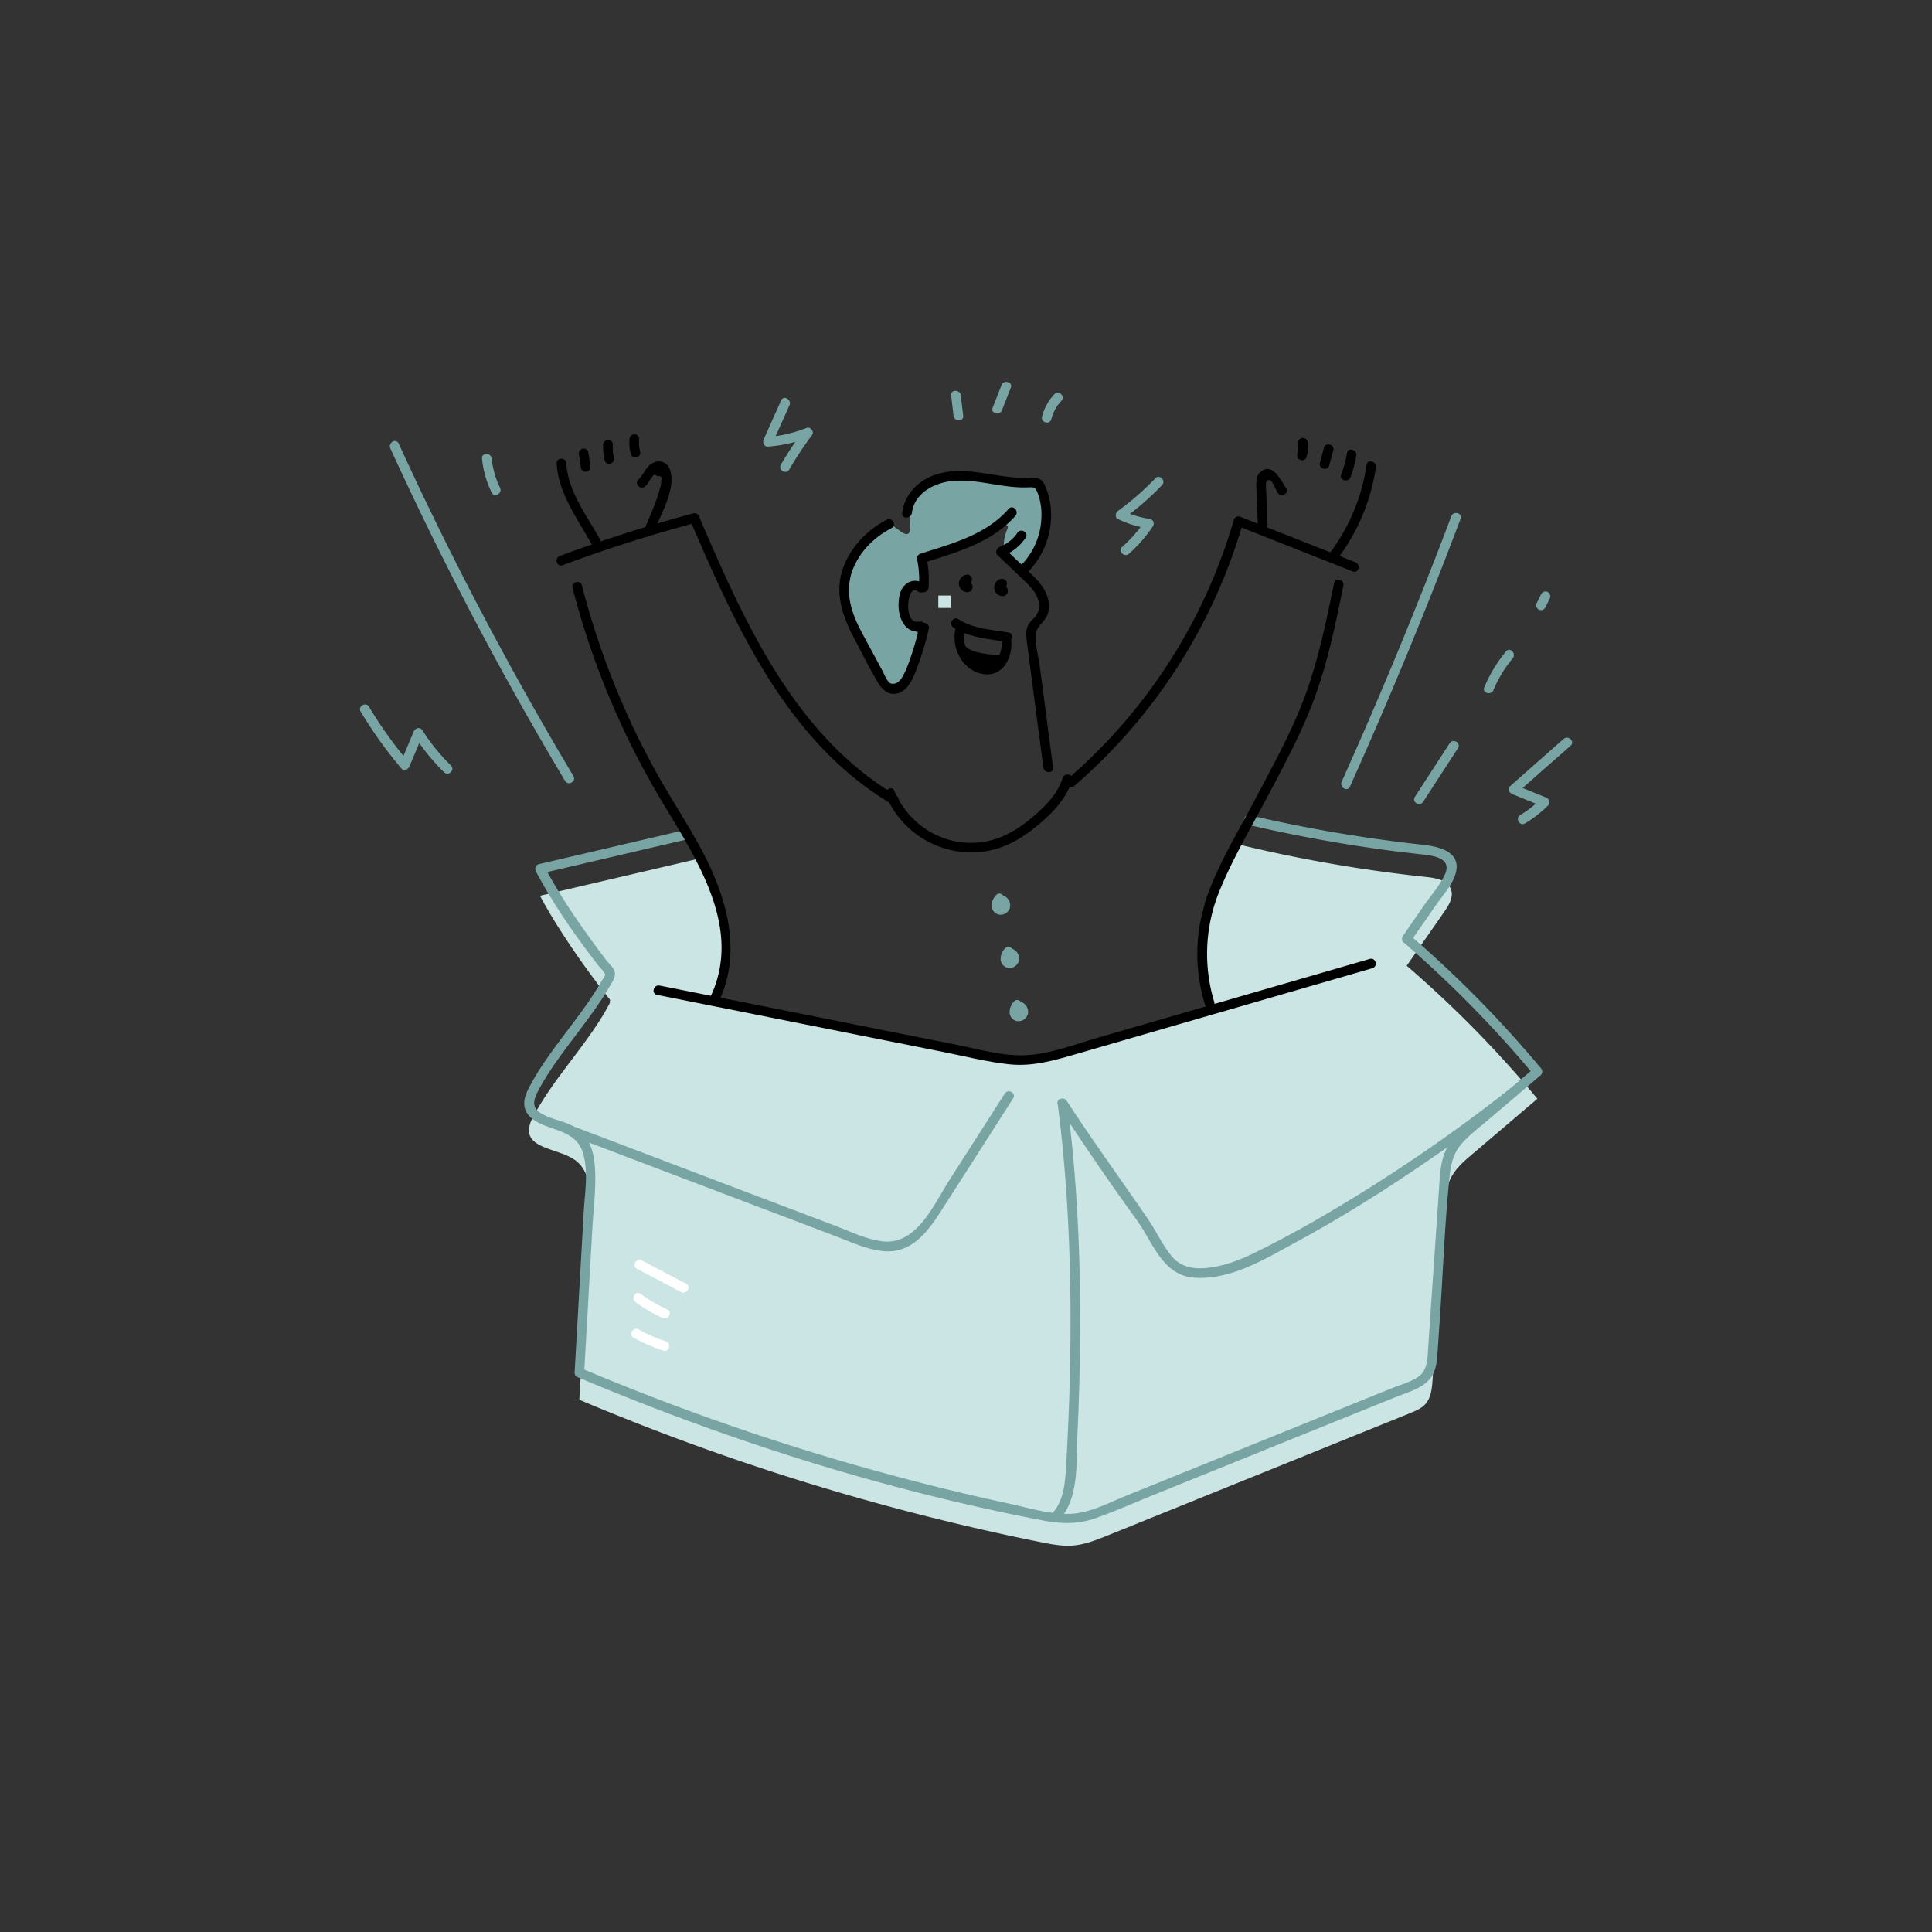
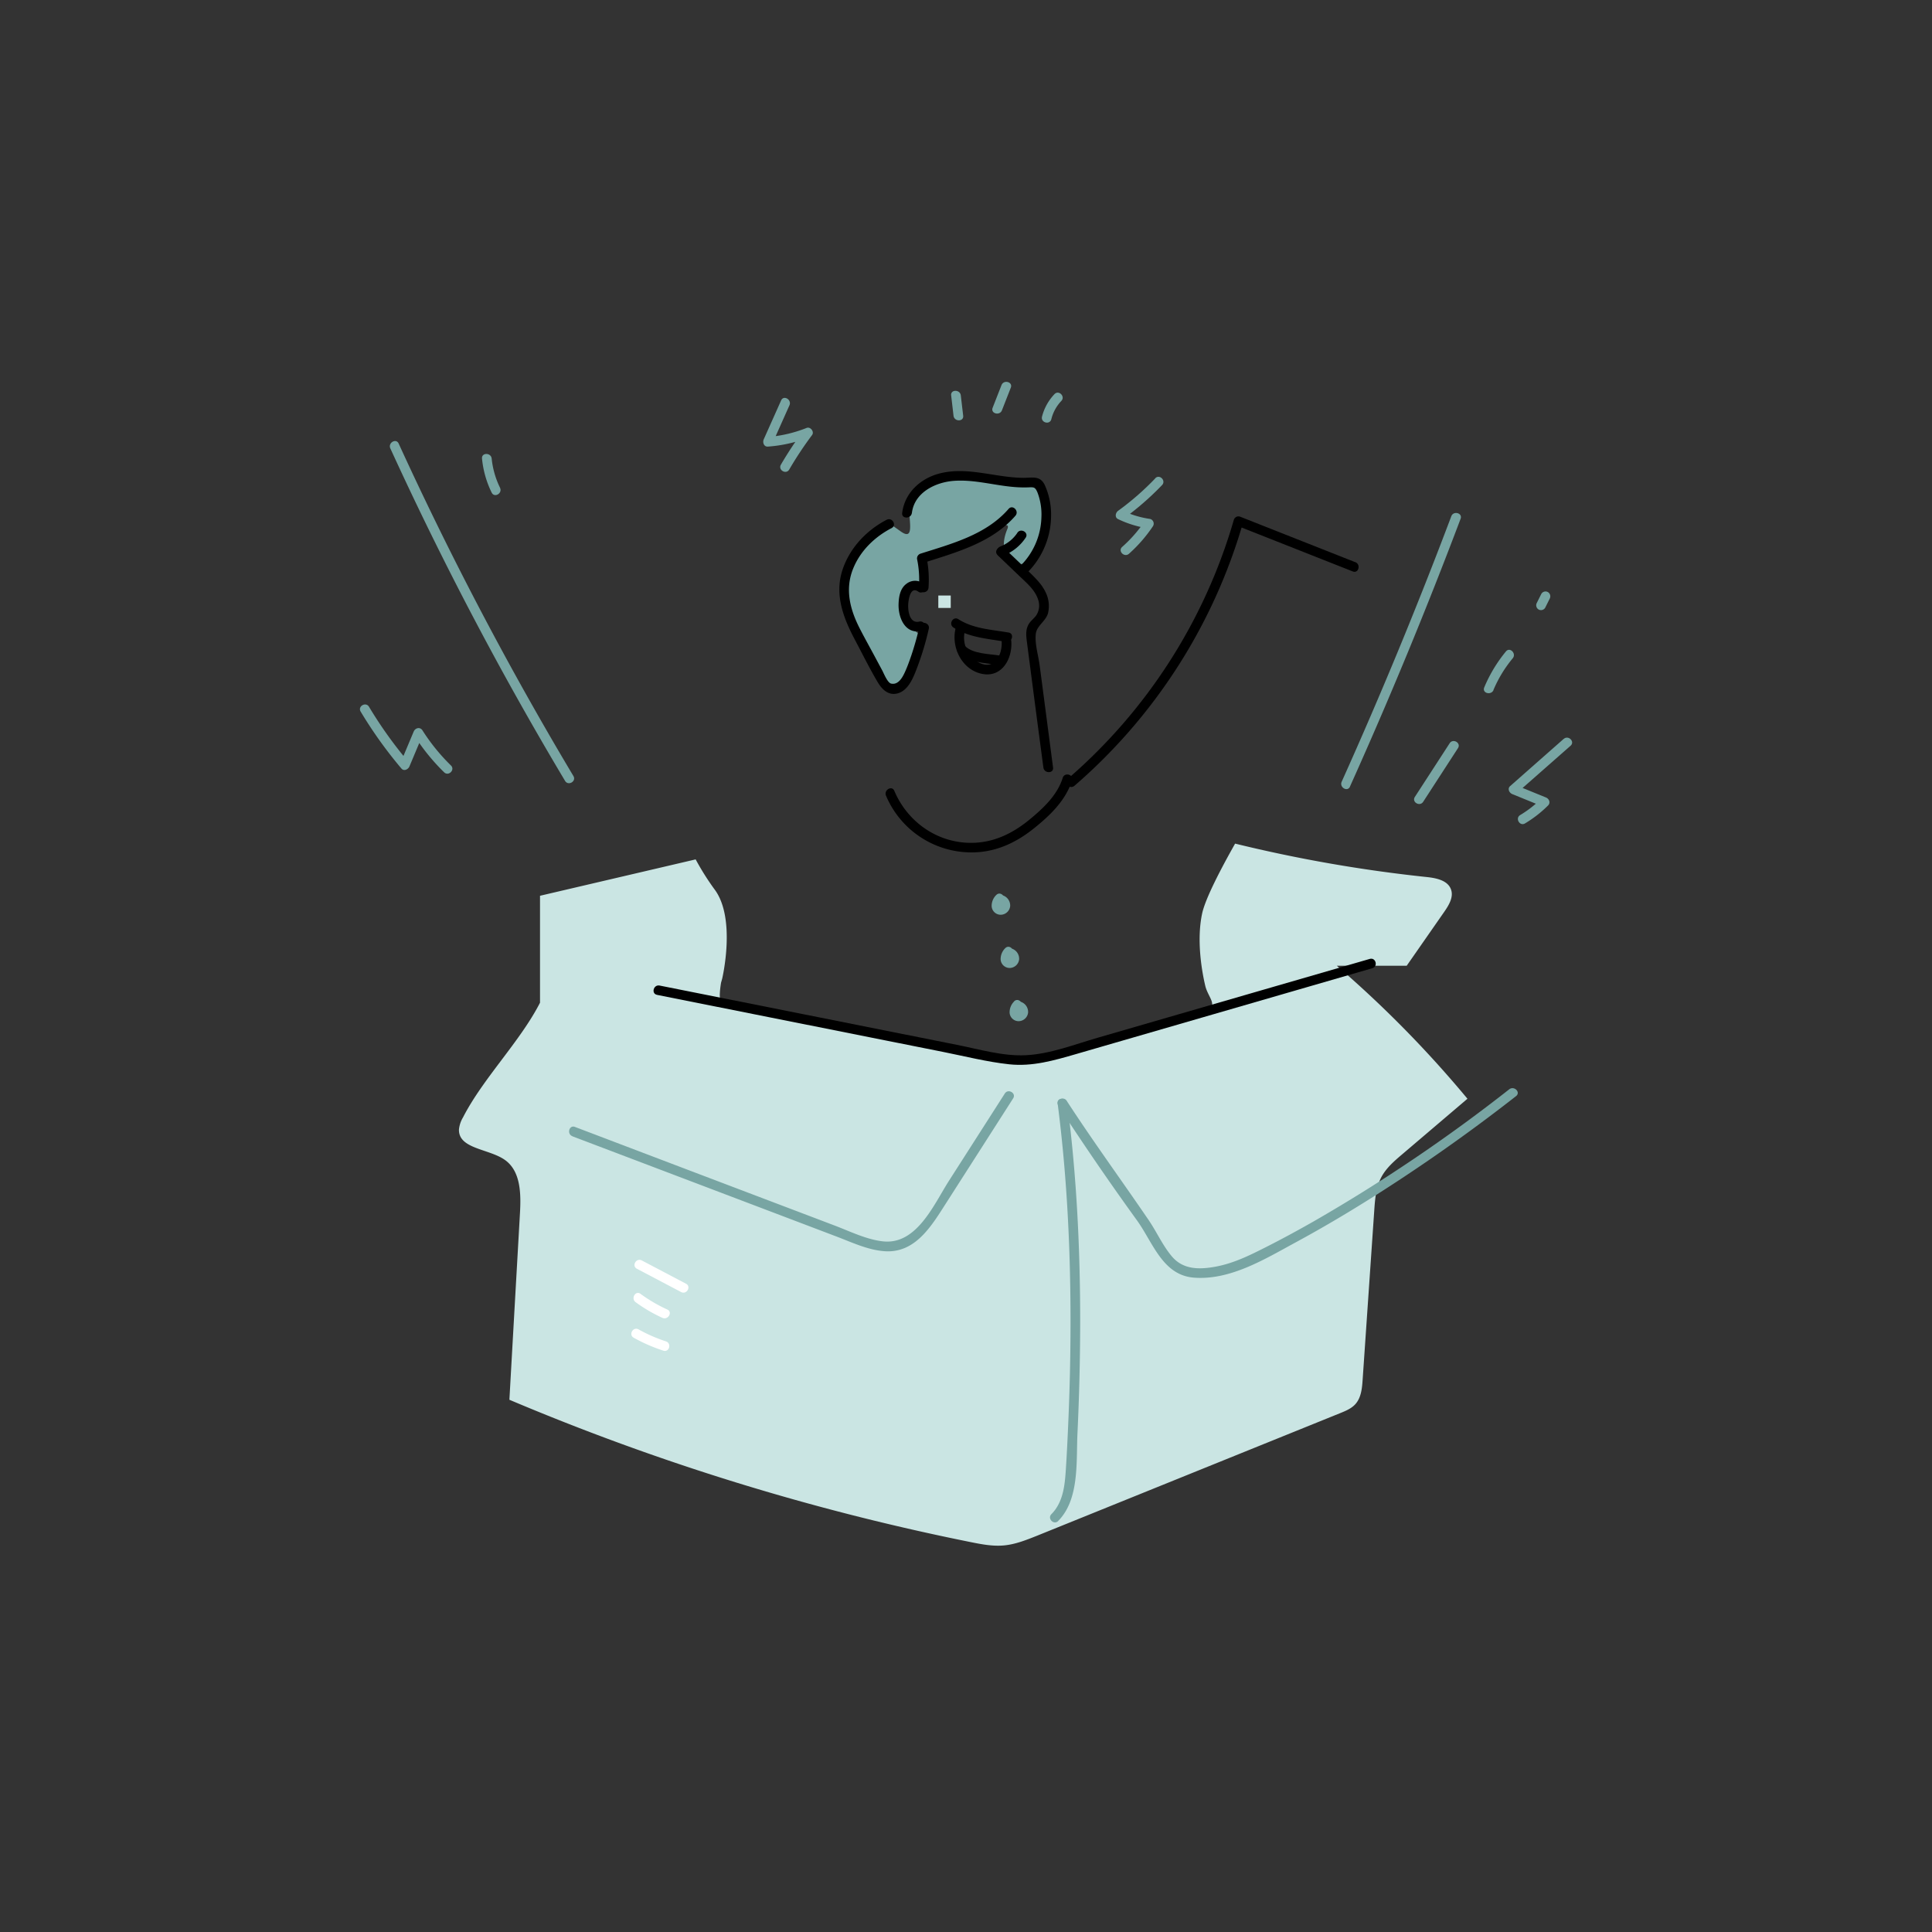
<svg xmlns="http://www.w3.org/2000/svg" viewBox="0 0 1000 1000" width="1000" height="1000">
  <rect x="0" y="0" width="1000" height="1000" fill="#333333" stroke="none" />
  <path d="M437 308.84s6.32 18.46 9.74 24.82 11.93 26.87 15.93 24 12.79-21.45 13.89-25.68-4.58-6.13-7.07-7.6-4-11.82-1.91-15.58 11.29-4.91 10.79-10.43-.42-11.08 10.32-13.14 36-19.28 32.71-11.4-1.85 13.54 2.25 17 12.78-.5 15.13-9.69 2.19-31.67-4.56-31.55-38.25-8.19-45.64-4.09-16.61 7.57-17.78 14.74 3.5 20.61-4.67 14.76-6.24-4.49-10.68-1.1-15.43 12.84-17 21.86a96.5 96.5 0 00-1.59 14.59" fill="#78a5a3" />
-   <path d="M728.11 499.86l19.4-27.86c2.42-3.48 5-7.71 3.5-11.69-1.71-4.66-7.63-5.84-12.56-6.36a744.88 744.88 0 01-99.16-17.3c-7.15 12.65-15.39 28.35-17.07 36.19-3.07 14.37.08 30.92 1.63 37.44s8.08 11-1.63 13.79-81.64 23.87-87.44 24.27-105-18.05-105-18.05l-52.43-10.45c-.71-.14-6.74 4.58-4.13-11.23l.58-2.06s7.41-31.2-4-46.27a134.72 134.72 0 01-9.73-15.46l-80.56 18.83c8.59 16.45 24.55 39.29 36.2 53.73V519c-10.31 20.15-29.53 39.19-39.84 59.33a15.17 15.17 0 00-2.11 6.25c-.3 10.13 15.39 9.94 23.69 15.74s8.45 17.52 7.89 27.48q-2.75 48.36-5.48 96.71a1240.42 1240.42 0 00238.81 73.69c5.66 1.14 11.41 2.24 17.16 1.71 5.93-.54 11.56-2.8 17.09-5l157-63.49c2.83-1.15 5.77-2.36 7.82-4.64 3-3.33 3.46-8.17 3.76-12.65l6-87.39c.41-6 .87-12.18 3.7-17.48 2.51-4.72 6.68-8.31 10.76-11.78l33.79-28.77a578.28 578.28 0 00-67.64-68.85z" fill="#cae5e3" />
-   <path d="M352.93 430l-74.06 17.3a2.53 2.53 0 00-1.5 3.67c9 17.11 20.27 33.19 32.07 48.49 1 1.27 3.11 3.16 3.68 4.7-.19-.51.15 0 .11.44-.07.8-1.16 2-1.59 2.74A159.71 159.71 0 01303 520.8c-6.37 9-13.31 17.59-19.62 26.64a146.05 146.05 0 00-8.08 12.77c-2 3.69-4.42 7.68-3.87 12.06.72 5.75 6 8.53 10.85 10.42 8 3.08 16.42 4.57 19.36 13.84 3.09 9.7 1 21.17.47 31.1l-4.7 82.89a2.43 2.43 0 001.24 2.16C376.1 745.4 457.24 771.19 539.92 787c9.71 1.85 18.44 2 27.83-1.43 10.08-3.63 19.94-8 29.87-12l62.82-25.4 61.89-25c7.32-3 16.79-5.1 20-13.21 1.35-3.43 1.54-7.2 1.8-10.84q.58-8.45 1.15-16.88c1.69-24.77 2.53-49.76 5.14-74.44.63-5.95 2.24-11.43 6.27-16 3.83-4.31 8.57-7.87 12.94-11.6l27.92-23.76a2.55 2.55 0 000-3.54 588.39 588.39 0 00-67.68-68.76l.39 3 13.13-18.85c3.55-5.09 8.7-10.59 10.2-16.77 2.64-10.82-9.12-13.39-17.08-14.26A756.91 756.91 0 01647 422c-3.12-.72-4.46 4.09-1.32 4.82q36.35 8.48 73.4 13.39c6.11.81 12.24 1.49 18.36 2.19 5.72.66 14.08 2.33 10.43 10.22-2.58 5.57-7 10.62-10.55 15.65L726 484.66a2.5 2.5 0 00.39 3A589.27 589.27 0 01794 556.45v-3.54l-24.25 20.64c-6.79 5.79-15.08 11.36-19.9 19-4.47 7.13-4.55 16-5.11 24.09q-1.12 16.4-2.24 32.77t-2.24 32.78l-1 14.89c-.37 5.34-.16 12-5 15.43-4.08 2.88-9.54 4.3-14.15 6.17l-15.71 6.34-30.48 12.33-60 24.28L583.36 774c-9.28 3.75-19.24 9.19-29.43 9.55-10.61.38-21.77-3.16-32.08-5.39q-15.18-3.27-30.27-6.93-29.73-7.23-59.08-15.89a1242.47 1242.47 0 01-131.36-47l1.23 2.15q2.13-37.5 4.25-75c.6-10.61 2.1-21.6 1.23-32.22-.59-7.32-2.82-14.74-9.12-19.12-5.82-4.06-13.41-4.4-19.25-8.28-4.7-3.12-3-7.29-.68-11.74a139.74 139.74 0 018.86-14.2c6.31-9.05 13.25-17.64 19.62-26.64 2.93-4.14 5.75-8.35 8.27-12.75 1.35-2.36 3.55-5.2 2.46-8.1-.66-1.74-2.82-3.68-3.95-5.14-1.72-2.21-3.41-4.45-5.07-6.7q-5.07-6.84-9.89-13.88a291 291 0 01-17.41-28.3l-1.5 3.67 74.06-17.31c3.13-.74 1.81-5.55-1.32-4.82z" fill="#78a5a3" />
+   <path d="M728.11 499.86l19.4-27.86c2.42-3.48 5-7.71 3.5-11.69-1.71-4.66-7.63-5.84-12.56-6.36a744.88 744.88 0 01-99.16-17.3c-7.15 12.65-15.39 28.35-17.07 36.19-3.07 14.37.08 30.92 1.63 37.44s8.08 11-1.63 13.79-81.64 23.87-87.44 24.27-105-18.05-105-18.05l-52.43-10.45c-.71-.14-6.74 4.58-4.13-11.23l.58-2.06s7.41-31.2-4-46.27a134.72 134.72 0 01-9.73-15.46l-80.56 18.83V519c-10.31 20.15-29.53 39.19-39.84 59.33a15.17 15.17 0 00-2.11 6.25c-.3 10.13 15.39 9.94 23.69 15.74s8.45 17.52 7.89 27.48q-2.75 48.36-5.48 96.71a1240.42 1240.42 0 00238.81 73.69c5.66 1.14 11.41 2.24 17.16 1.71 5.93-.54 11.56-2.8 17.09-5l157-63.49c2.83-1.15 5.77-2.36 7.82-4.64 3-3.33 3.46-8.17 3.76-12.65l6-87.39c.41-6 .87-12.18 3.7-17.48 2.51-4.72 6.68-8.31 10.76-11.78l33.79-28.77a578.28 578.28 0 00-67.64-68.85z" fill="#cae5e3" />
  <path d="M340.08 514.94l148.07 29.53c11.32 2.25 22.74 5.18 34.23 6.41 12 1.28 23.21-2 34.57-5.29l71.45-20.71 81.93-23.74c3.08-.89 1.77-5.71-1.33-4.81l-141 40.85c-12 3.48-24.52 8.4-37.11 9-11.87.57-24-3.07-35.58-5.37l-72.08-14.38-81.83-16.31c-3.14-.63-4.48 4.19-1.33 4.81z" />
  <path d="M296.26 588.14l109.23 41.45 27.07 10.28c8 3 16.23 7 24.87 7.72 16.25 1.42 24.67-13 32.28-24.87q17.35-27.09 34.69-54.2c1.74-2.71-2.58-5.22-4.31-2.52l-28.91 45.17c-7.85 12.27-16.7 33.38-34.31 31.34-8.55-1-16.87-5.14-24.85-8.17l-26.14-9.92-50.41-19.13-57.89-22c-3-1.14-4.3 3.68-1.32 4.81zM547.77 572.27q19.62 30.22 40.75 59.43c8.26 11.48 13.24 28.36 29.48 29.61 18.85 1.45 36.82-9.69 52.72-18.3 19.19-10.39 37.82-21.82 56-33.87q29.82-19.75 58-41.8c2.54-2-1-5.49-3.53-3.53A847.35 847.35 0 01680.28 632c-8.38 4.78-16.87 9.39-25.48 13.74-8.16 4.12-16.25 8.1-25.3 9.82-8.54 1.62-17.1 1.75-23-5.32-4.76-5.66-7.76-12.55-11.9-18.64-14.09-20.68-28.84-40.83-42.48-61.83-1.74-2.68-6.07-.18-4.31 2.52z" fill="#78a5a3" />
-   <path d="M296.36 304.35a419.1 419.1 0 0043.07 105.11c17.95 30.91 45.75 68.2 28.74 105.53-1.32 2.9 3 5.44 4.31 2.52 12.23-26.83 2.66-56-10.82-80.36-7.45-13.44-15.93-26.27-23.29-39.77A407.71 407.71 0 01318 354.21 420.09 420.09 0 01301.18 303c-.81-3.11-5.63-1.79-4.82 1.33zM690.51 301.75c-4 19.59-8 39.29-14.9 58.1s-16.69 36.31-26 54c-8.72 16.61-19 33.17-25.14 51a89.87 89.87 0 00-.78 55.17c.93 3.07 5.75 1.76 4.82-1.33a85.76 85.76 0 012.76-57.69c7.24-17.71 17.36-34.46 26.24-51.38 8.59-16.35 17.33-32.71 23.55-50.15 6.52-18.29 10.4-37.36 14.27-56.34.64-3.14-4.18-4.48-4.82-1.33zM291.11 292.59q34-12.68 69-22l-2.83-1.15C381.05 324.7 407.46 384 461.38 416.1c2.77 1.65 5.28-2.67 2.52-4.31-53.11-31.66-78.9-90.49-102.26-144.92a2.5 2.5 0 00-2.82-1.15q-35 9.38-69 22c-3 1.11-1.69 5.94 1.33 4.82z" />
  <path d="M701.53 291l-59.84-23.64a2.52 2.52 0 00-3.07 1.74 279.71 279.71 0 01-86 134.07c-2.44 2.1 1.11 5.62 3.53 3.53a284.38 284.38 0 0087.28-136.3l-3.07 1.74 59.84 23.64c3 1.19 4.29-3.64 1.33-4.81z" />
  <path d="M458.59 411.82A48 48 0 00507.2 441c10.53-1 19.72-5.64 27.91-12.2s16.52-14.44 19.77-24.86c1-3.07-3.86-4.39-4.82-1.33-2.81 9-10.1 15.77-17.2 21.62-7.91 6.51-16.94 11.2-27.32 11.92-18.66 1.3-35.44-9.78-42.64-26.82-1.24-2.95-5.55-.41-4.31 2.52zM516.34 287.35l11.3 10.81c3.66 3.5 8.11 7.18 9.68 12.18a9.24 9.24 0 01-.86 8c-1 1.58-2.62 2.67-3.68 4.22-2.16 3.17-1.65 6.61-1.18 10.22q4.17 32.27 8.46 64.5c.41 3.15 5.41 3.19 5 0l-4.61-35.18-2.31-17.59c-.66-5.08-2.63-11.39-2-16.5.49-4.13 5.19-6.51 6.3-10.6a15.93 15.93 0 00-1.16-10.71c-1.84-4-5-7.15-8.07-10.16-4.41-4.26-8.87-8.48-13.3-12.72-2.32-2.22-5.86 1.31-3.53 3.53zM477.79 301.91a7.27 7.27 0 00-8.68.31c-3.16 2.36-3.87 6.52-4 10.21-.31 7.15 3.34 16.13 12 14.12 3.14-.72 1.81-5.53-1.32-4.81-4.71 1.08-5.72-4.78-5.73-8.06 0-2.69 1-10.55 5.22-7.46 2.61 1.89 5.1-2.44 2.52-4.31z" />
  <path d="M480.6 304.17a57.73 57.73 0 00-1.06-15.85l-1.74 3.07c17-5.45 35.61-10.43 47.78-24.44 2.1-2.42-1.42-6-3.54-3.54-11.6 13.36-29.34 18-45.57 23.16a2.57 2.57 0 00-1.74 3.08 52 52 0 01.87 14.52c-.23 3.2 4.76 3.19 5 0zM526.56 275.83a18.73 18.73 0 01-8.7 7c-3 1.15-1.67 6 1.33 4.81a24.51 24.51 0 0011.69-9.33c1.79-2.68-2.54-5.18-4.32-2.52zM459 269c-10.41 5.41-19 14.41-22.82 25.63-4.41 13 .3 25.18 6.43 36.72 3.79 7.16 7.42 14.5 11.53 21.48 2.18 3.72 5.4 7.25 10.19 6.13 5.2-1.21 7.84-6.95 9.61-11.41a149.54 149.54 0 006.8-22.06c.72-3.13-4.1-4.47-4.81-1.33a154.78 154.78 0 01-4.33 15.39c-.91 2.64-1.85 5.28-3 7.84-1.24 2.83-3.51 7.36-7.4 6.42-1.84-.44-3.8-5.38-4.51-6.71l-4.25-7.92c-2.68-5-5.47-9.95-8-15-4.73-9.63-7-19.66-2.84-29.91 3.74-9.22 11.14-16.38 19.87-20.92 2.85-1.48.33-5.8-2.52-4.31z" />
  <path d="M472 265.48c1.31-10.58 12.13-15.86 21.68-16.59 10.45-.78 20.7 2.3 31.06 3.17a62 62 0 007.59.2c2.89-.13 3.5-.14 4.7 2.73a31.89 31.89 0 012 12.78 36.79 36.79 0 01-10.52 24.78c-2.26 2.29 1.27 5.83 3.53 3.53a42 42 0 0012-29 37 37 0 00-3.3-16.08c-2.42-5-6.4-3.63-11.3-3.68-14.24-.14-28.3-5.8-42.54-2.4-10.16 2.42-18.62 9.95-19.93 20.58-.4 3.18 4.6 3.15 5 0zM493.51 324.8c8.2 5.25 17.84 5.79 27.19 7.41 3.15.55 4.5-4.27 1.33-4.81-8.88-1.55-18.2-1.92-26-6.92-2.72-1.73-5.23 2.59-2.52 4.32z" />
  <path d="M494.57 325.45c-2.22 9.38 3 20.51 12.78 23.12 10.82 2.88 16.75-7.21 16.1-16.67-.21-3.19-5.21-3.22-5 0 .47 6.92-3.66 15.3-11.86 11a14.66 14.66 0 01-7.21-16.16c.74-3.12-4.08-4.46-4.82-1.33z" />
  <path d="M496.12 338c5.1 5 13.49 5.05 20.15 6.14 3.14.51 4.5-4.3 1.33-4.82-5.38-.87-13.83-.8-18-4.85-2.29-2.25-5.83 1.27-3.53 3.53z" />
-   <path d="M504.78 344.06a20.87 20.87 0 007.77 2.19 2.5 2.5 0 000-5 14.4 14.4 0 01-5.25-1.5c-2.86-1.45-5.39 2.86-2.52 4.31zM499.85 297.55a4.6 4.6 0 00-2.89 6.81 4.67 4.67 0 003.56 2.16 2.67 2.67 0 002.48-1.29 2.84 2.84 0 000-2.91 2.52 2.52 0 00-3.41-.9 2.56 2.56 0 00-.9 3.42l.06.12-.34-1.26v.14l.34-1.26-.07.13.9-.9-.12.08 1.26-.34a.62.62 0 01.44.11c-.24-.15-.24-.15 0 0s.16.23 0 0a.62.62 0 01.11.44.47.47 0 01-.18.31c.21-.21.22-.22 0-.05s-.23.1.06 0a2.5 2.5 0 10-1.33-4.81zM518.1 299.59a4.6 4.6 0 00-2.88 6.82 4.68 4.68 0 003.55 2.16 2.71 2.71 0 002.49-1.29 2.88 2.88 0 000-2.92 2.5 2.5 0 10-4.31 2.53l.06.12-.34-1.26v.14l.34-1.26-.06.13.89-.9-.11.08 1.26-.34a.64.64 0 01.44.11c-.24-.15-.25-.15 0 0s.15.24 0 0a.72.72 0 01.11.45.52.52 0 01-.18.3c.2-.2.21-.22 0 0s-.23.1 0 0a2.53 2.53 0 001.75-3.07 2.56 2.56 0 00-3.08-1.75zM338.92 274.06c3.46-8.62 11.56-22.1 7.56-31.65a5.94 5.94 0 00-7.67-3.14c-4.25 1.48-5.31 6.1-8.35 8.93-2.36 2.19 1.18 5.72 3.53 3.53 1.41-1.31 2.2-3.47 3.57-4.66.41-1.43 1.3-1.64 2.69-.62q2.89-.31 1.94 2.34c.26 1.68-.65 4.12-1.1 5.72-1.76 6.23-4.57 12.22-7 18.22-1.2 3 3.63 4.28 4.82 1.33zM288.15 239.83c.67 15.11 10.69 28.62 17.84 41.4 1.57 2.8 5.88.29 4.31-2.53-6.63-11.84-16.53-24.88-17.15-38.87-.14-3.2-5.14-3.22-5 0zM299.67 235.35l1.06 7a2.51 2.51 0 003.07 1.74 2.55 2.55 0 001.74-3.07l-1.06-7a2.51 2.51 0 00-3.07-1.74 2.55 2.55 0 00-1.74 3.07zM312.18 230.25a29 29 0 00.8 8c.75 3.13 5.56 1.8 4.81-1.33a24 24 0 01-.62-6.71c.14-3.21-4.86-3.2-5 0zM325.84 227.31a21.23 21.23 0 00.67 7.69c.84 3.1 5.66 1.79 4.82-1.32a17.53 17.53 0 01-.5-6.37 2.5 2.5 0 10-5 0zM656.09 271.69l-.68-16.86c0-1.33-1.06-6.65 1.66-6.42 1.46.13 3.44 5.48 4.28 6.73 1.79 2.65 6.12.15 4.32-2.52-2.57-3.8-7.08-13.75-13.33-8.21-2.63 2.34-2.09 6.37-2 9.49l.71 17.79c.13 3.2 5.13 3.22 5 0zM671.87 229.15a15.66 15.66 0 01-.39 6c-.83 3.11 4 4.43 4.82 1.32a19.52 19.52 0 00.56-7.3 2.56 2.56 0 00-2.49-2.49 2.51 2.51 0 00-2.5 2.49zM685.27 231.81l-2.08 7.77c-.83 3.1 4 4.43 4.82 1.32l2.08-7.77c.83-3.11-4-4.43-4.82-1.32zM697.19 234.53a58 58 0 01-3 11.13c-1.12 3 3.7 4.32 4.82 1.33a58.78 58.78 0 003-11.13c.52-3.15-4.29-4.5-4.82-1.33zM707.34 240.64a100.32 100.32 0 01-19.13 45.77c-1.93 2.57 2.4 5.07 4.31 2.52a103.2 103.2 0 0019.63-47c.47-3.15-4.34-4.5-4.81-1.33z" />
  <g fill="#78a5a3">
    <path d="M515.57 463.33a7.93 7.93 0 00-2.29 5.68 4.68 4.68 0 004.73 4.47 5 5 0 004.85-4.44 5.53 5.53 0 00-3.87-5.61 2.51 2.51 0 00-3.07 1.74 2.55 2.55 0 001.74 3.07c.09 0 .31.33.23.47.21-.37.18-.23 0-.2h-.13.37c.1 0 .11.14.17.17s0-.16 0-.08-.13.56 0 0v-.13a3.58 3.58 0 01.84-1.63c2.16-2.37-1.36-5.91-3.53-3.53zM520.21 490.87a7.93 7.93 0 00-2.29 5.68 4.69 4.69 0 004.73 4.47 5 5 0 004.85-4.44 5.53 5.53 0 00-3.87-5.61 2.51 2.51 0 00-3.07 1.74 2.54 2.54 0 001.75 3.07c.09 0 .3.33.22.47.21-.37.18-.23 0-.2h-.13.37c.1 0 .11.14.17.18s0-.17 0-.09-.13.56 0 0c0-.09.05-.41 0-.14a3.58 3.58 0 01.84-1.63c2.16-2.37-1.36-5.91-3.53-3.53zM524.85 518.41a7.88 7.88 0 00-2.28 5.68 4.67 4.67 0 004.72 4.47 5 5 0 004.85-4.44 5.53 5.53 0 00-3.87-5.61 2.52 2.52 0 00-3.07 1.74 2.54 2.54 0 001.75 3.07c.09 0 .3.33.22.47.21-.37.18-.23 0-.2h-.14.38c.11 0 .1.14.17.18s0-.17-.06-.09-.12.56 0 0c0-.09.05-.41 0-.14a3.58 3.58 0 01.84-1.63c2.16-2.37-1.36-5.91-3.53-3.53zM296.79 401.66a1777 1777 0 01-90.44-172.08c-1.33-2.92-5.64-.39-4.31 2.52a1774.94 1774.94 0 0090.44 172.09c1.64 2.75 6 .24 4.31-2.53zM258.82 252.46a44.48 44.48 0 01-4.33-15.1c-.32-3.16-5.32-3.2-5 0a51.12 51.12 0 005 17.62c1.42 2.89 5.72.36 4.31-2.52zM698.73 407.14q30.77-68.4 57.27-138.61c1.14-3-3.69-4.31-4.81-1.32q-26.24 69.57-56.74 137.41c-1.31 2.91 3 5.45 4.31 2.52zM736.64 415l18-27.76c1.75-2.71-2.57-5.22-4.31-2.52l-18 27.76c-1.75 2.7 2.57 5.21 4.31 2.52zM773 357.14a66 66 0 0110-16.43c2-2.46-1.49-6-3.53-3.53a74.27 74.27 0 00-11.23 18.63c-1.24 3 3.59 4.25 4.82 1.33zM799.78 314.57l2.33-4.68a2.55 2.55 0 00-.89-3.41 2.52 2.52 0 00-3.42.89l-2.34 4.68a2.55 2.55 0 00.9 3.41 2.52 2.52 0 003.42-.89zM492.32 204.67l1.22 10.51c.37 3.16 5.37 3.19 5 0l-1.23-10.51c-.36-3.15-5.36-3.19-5 0zM518.37 199.34l-4.58 11.71c-1.18 3 3.65 4.3 4.81 1.33l4.59-11.72c1.17-3-3.66-4.29-4.82-1.32zM545.8 204a26.29 26.29 0 00-6.45 11.64c-.78 3.12 4 4.45 4.82 1.33a20.9 20.9 0 015.17-9.44c2.21-2.33-1.32-5.86-3.54-3.53z" />
  </g>
  <g fill="#fff">
    <path d="M328 692.4a85.48 85.48 0 0015.36 6.7c3.07 1 4.38-3.82 1.33-4.81a79.36 79.36 0 01-14.17-6.2c-2.81-1.57-5.33 2.74-2.52 4.31zM329 674a78 78 0 0013.87 8.12c2.91 1.32 5.45-3 2.53-4.31a79 79 0 01-13.88-8.12c-2.6-1.9-5.09 2.44-2.52 4.31zM329.66 656.71l22.9 12.06c2.84 1.49 5.37-2.82 2.52-4.32l-22.9-12.05c-2.84-1.5-5.37 2.81-2.52 4.31z" />
  </g>
  <path d="M485.67 308.24h6.43v6.43h-6.43z" fill="#cae5e3" />
  <g fill="#78a5a3">
    <path d="M404.31 207.25l-9 20.15c-.7 1.57.07 3.92 2.15 3.76a72.68 72.68 0 0021.38-4.85l-2.82-3.67a187.66 187.66 0 00-11.82 17.86c-1.63 2.78 2.69 5.3 4.31 2.52a185.86 185.86 0 0111.83-17.86c1.26-1.69-.86-4.45-2.82-3.67a68.51 68.51 0 01-20.06 4.68l2.16 3.75 9-20.14c1.3-2.92-3-5.46-4.31-2.53zM598 247.56a140.86 140.86 0 01-19.27 16.83c-1.37 1-1.86 3.44 0 4.31a54.22 54.22 0 0015.27 4.73l-1.49-3.67a69.91 69.91 0 01-11.67 13.32c-2.41 2.15 1.14 5.67 3.53 3.53a74.63 74.63 0 0012.45-14.33 2.51 2.51 0 00-1.49-3.67 49.93 49.93 0 01-14.14-4.22v4.31a147.8 147.8 0 0020.28-17.61c2.23-2.32-1.3-5.86-3.53-3.53zM186.69 368.35a224.4 224.4 0 0021.07 29.42c1.36 1.61 3.53.45 4.18-1.1l7-16.67-4.57.6a106.41 106.41 0 0015.5 19.13c2.3 2.25 5.84-1.28 3.53-3.53a101.26 101.26 0 01-14.71-18.12c-1.25-2-3.76-1.34-4.57.59l-7 16.67 4.18-1.1a216.69 216.69 0 01-20.3-28.41c-1.65-2.76-6-.25-4.31 2.52zM809.39 382.42l-27.72 24.44c-1.56 1.37-.49 3.52 1.1 4.17l16.06 6.54-1.1-4.17a56.57 56.57 0 01-10.88 8.47c-2.75 1.65-.24 6 2.53 4.31a61.86 61.86 0 0011.88-9.25c1.45-1.45.58-3.49-1.1-4.17l-16.06-6.54 1.1 4.17L812.92 386c2.42-2.13-1.12-5.66-3.53-3.54zM547.75 787.2c11.07-11.2 9.25-30.79 9.94-45.2q1.34-28.2 1.41-56.45c.06-38.25-1.77-76.54-6.68-114.49-.4-3.14-5.4-3.18-5 0 4.66 36.07 6.54 72.44 6.67 108.79q.1 27.36-1.08 54.71c-.36 8.63-.76 17.25-1.32 25.87-.53 8.27-1.35 17.09-7.48 23.29-2.26 2.29 1.27 5.83 3.53 3.53z" />
  </g>
</svg>